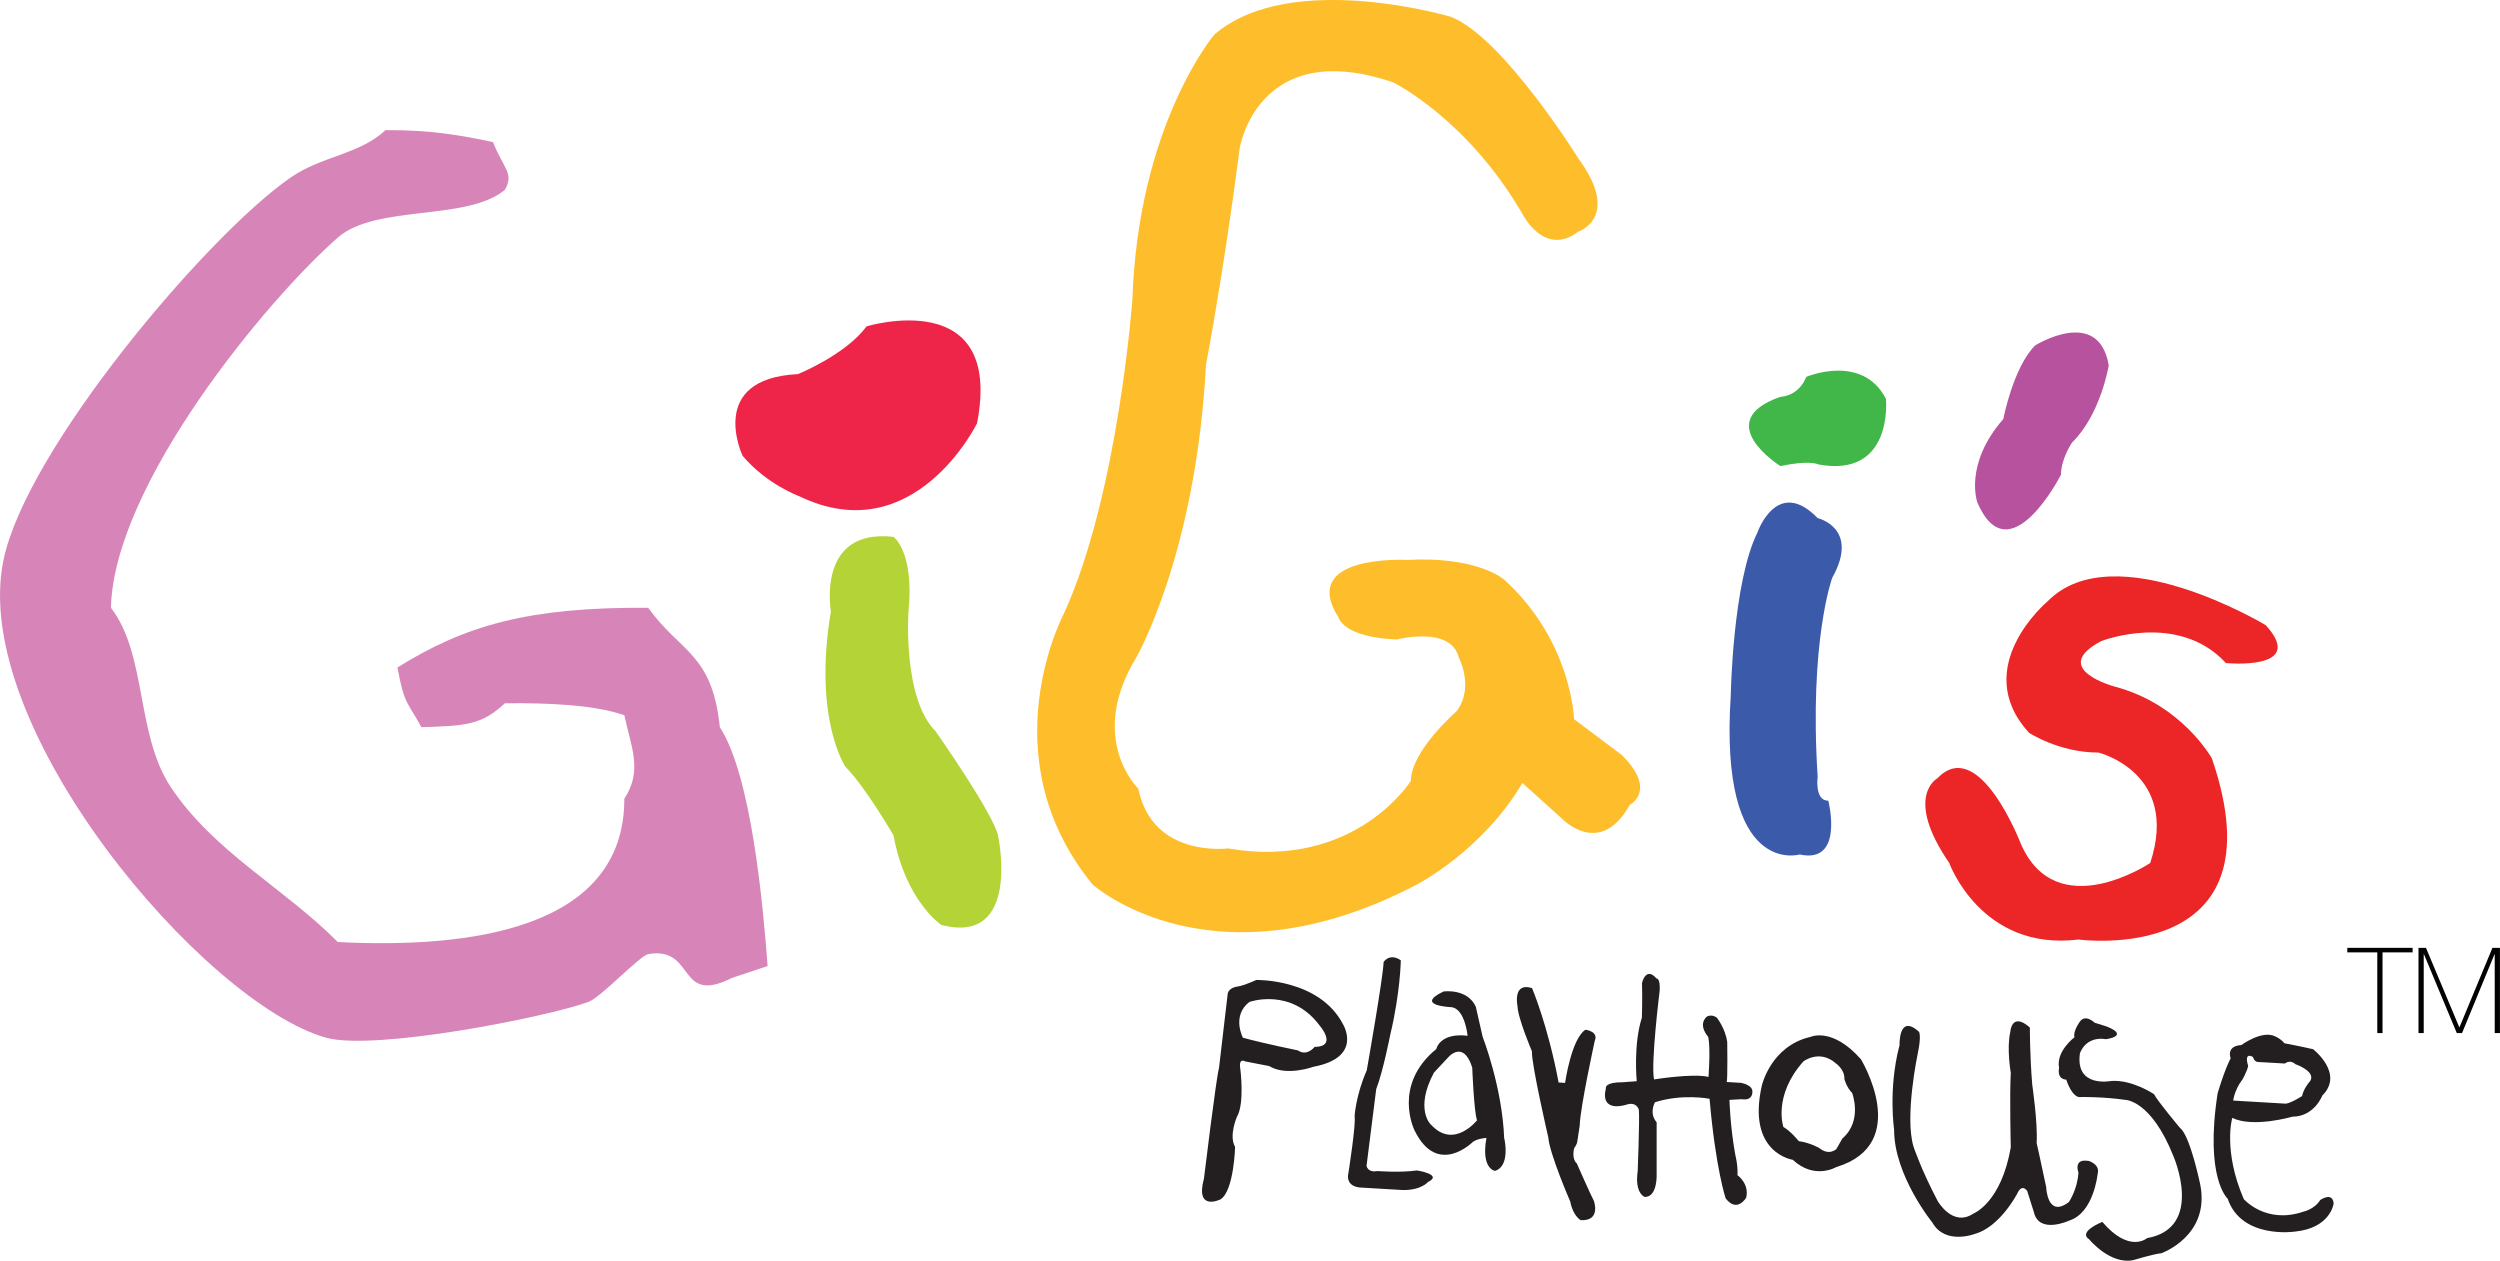
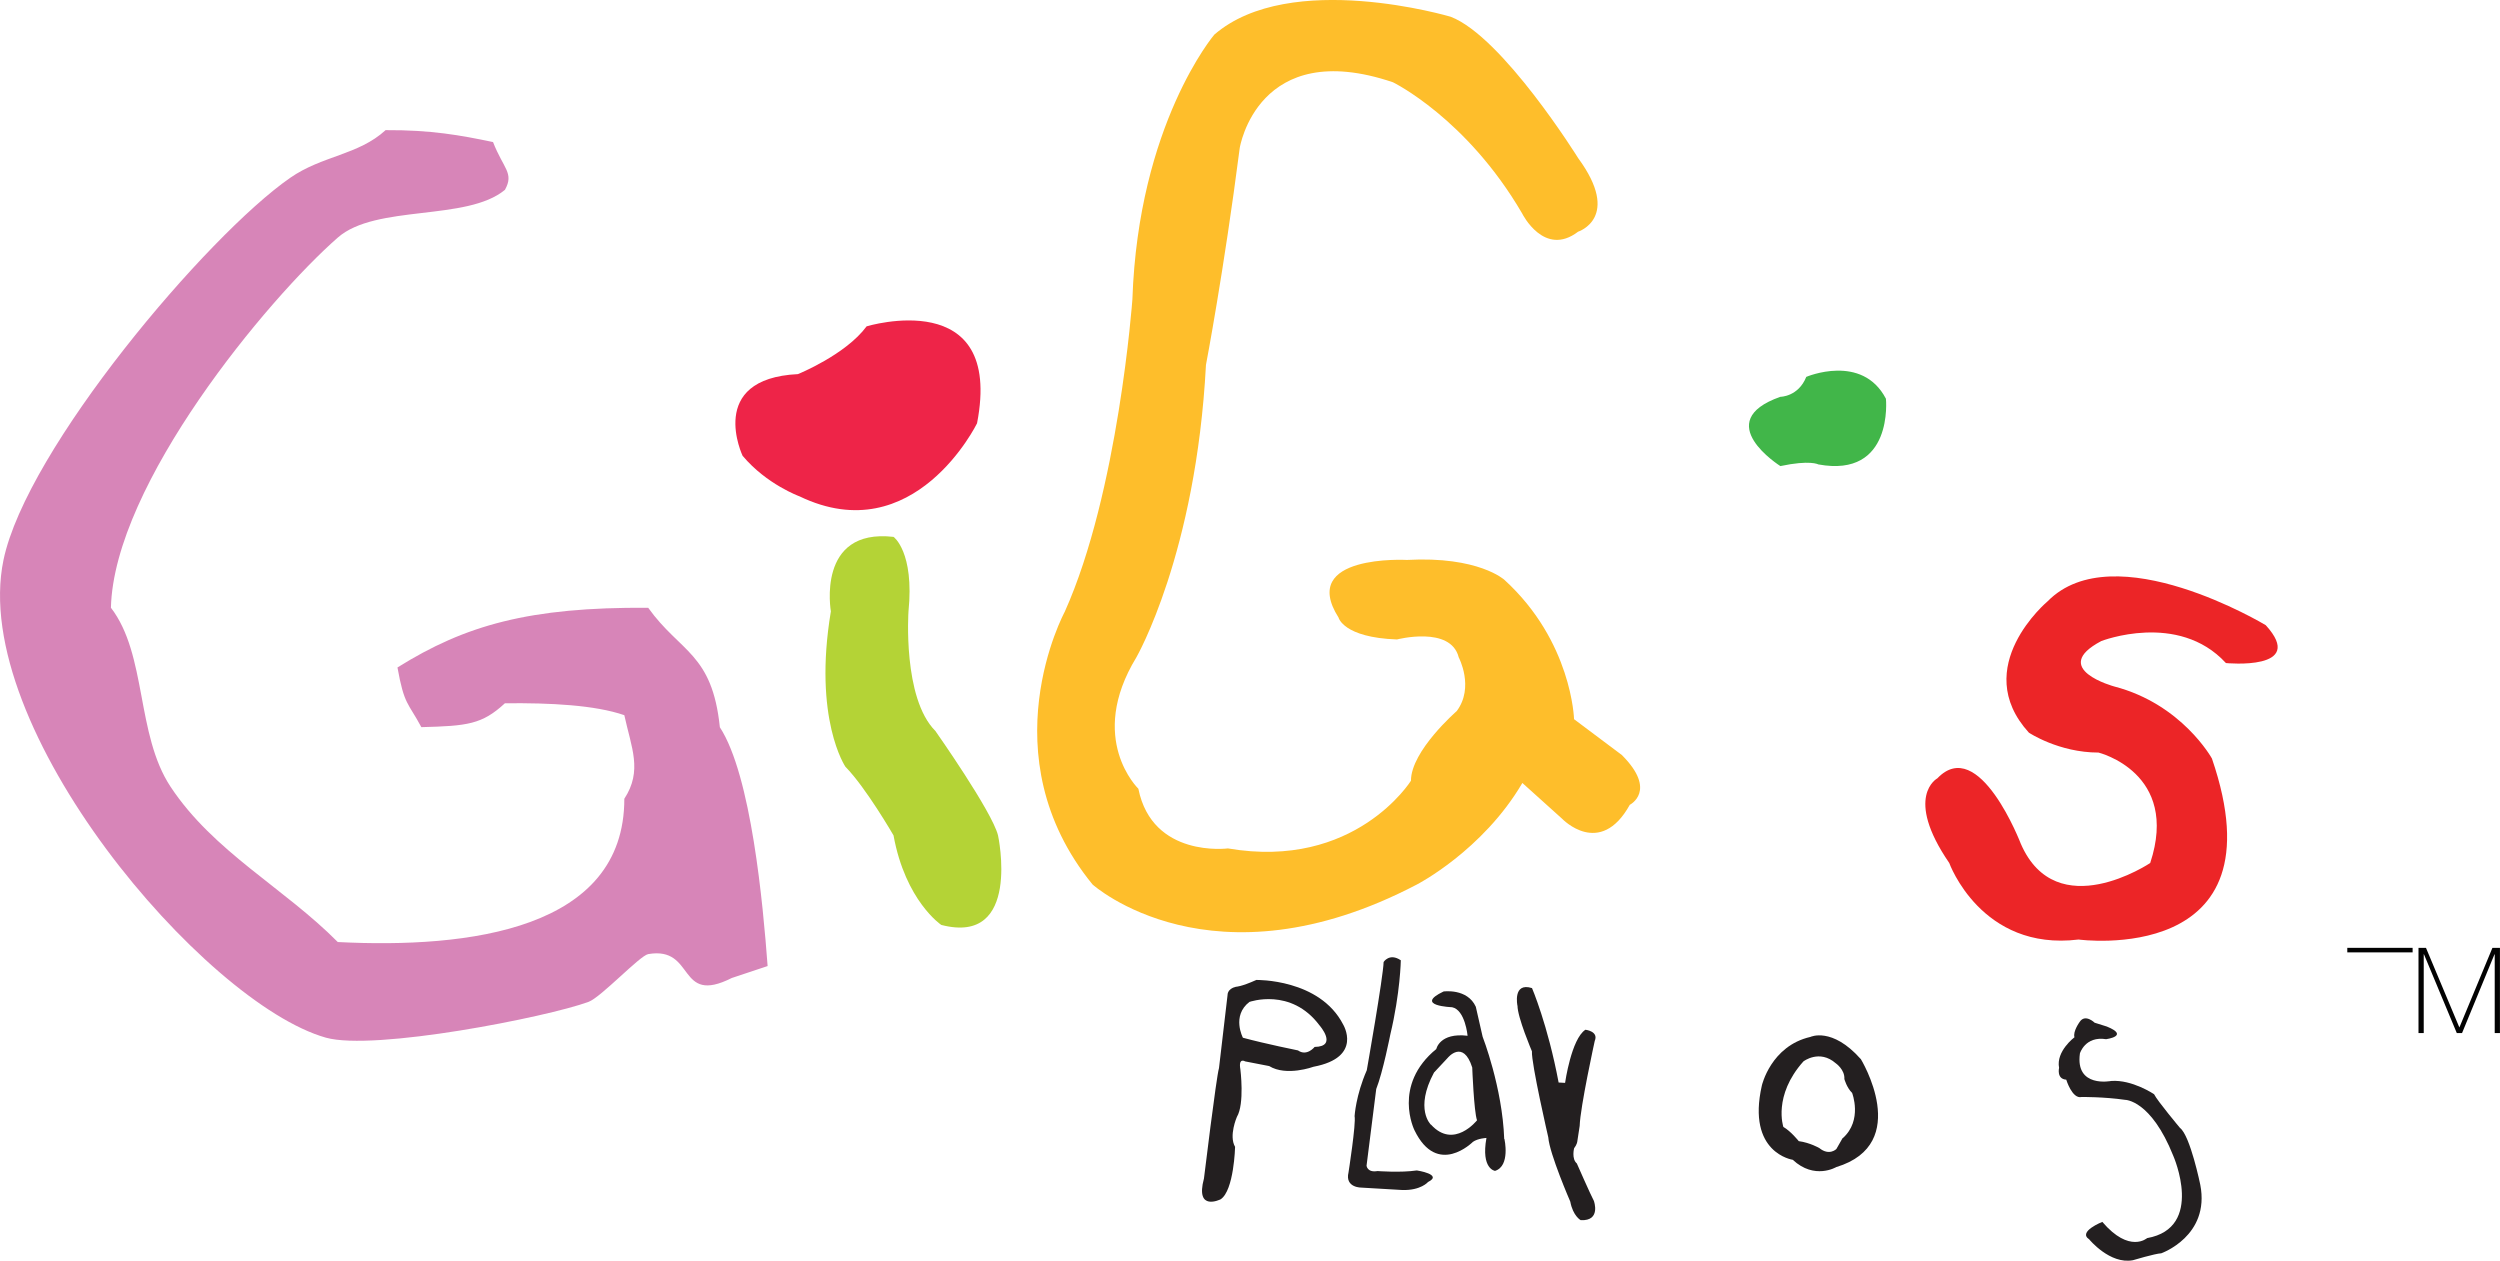
<svg xmlns="http://www.w3.org/2000/svg" id="a" viewBox="0 0 568.42 286.65">
  <defs>
    <style>.c{fill:#b7529f;}.c,.d,.e,.f,.g,.h,.i,.j,.k,.l{stroke-width:0px;}.d{fill:#ee2448;}.e{fill:#d785b8;}.f{fill:#ec2527;}.g{fill:#3b5aa9;}.h{fill:#231f20;}.i{fill:#febe2b;}.j{fill:#b4d336;}.k{fill:#41b649;}.l{fill:#020202;}</style>
  </defs>
  <g id="b">
    <path class="e" d="M163.67,165.34c-1.74-16.86-9.01-16.97-16.29-27.15-27.01-.19-41.59,3.94-57.01,13.57,1.55,8.61,2.39,7.9,5.43,13.57,10.48-.27,13.79-.62,19-5.43,10.37-.11,20.5.41,27.15,2.71,1.6,7.38,4.18,12.62,0,19,.03,29.73-35.27,34.1-65.15,32.58-12.22-12.33-28.21-20.5-38.01-35.29-7.9-11.95-5.35-30.03-13.57-40.72.68-28.13,35.62-70.18,51.58-84.16,8.66-7.6,29.35-3.66,38.01-10.86,2.12-3.85-.33-4.75-2.71-10.86-7.41-1.55-14.06-2.77-24.43-2.71-6.22,5.7-14.39,5.76-21.72,10.86C47.1,53.55,6.03,102.06.79,127.34c-7.9,38.03,45.64,100.77,73.3,108.59,10.97,3.09,50.3-4.67,59.73-8.14,2.85-1.06,11.67-10.53,13.57-10.86,10.83-1.85,6.46,11.76,19,5.43,2.71-.9,5.43-1.82,8.14-2.71-1.03-13.95-3.72-43.36-10.86-54.3Z" />
  </g>
  <path class="d" d="M168.89,103.74s-8.47-17.65,12.54-18.68c0,0,10.86-4.4,15.61-10.86,0,0,31.22-9.5,25.11,22.04,0,0-14.25,29.18-40.37,16.61,0,0-7.47-2.71-12.9-9.18v.05Z" />
  <path class="j" d="M188.92,139.04s-3.39-19,14.25-16.97c0,0,4.75,3.39,3.39,16.97,0,0-1.36,19.68,6.11,27.15,0,0,12.9,18.32,14.25,23.75,0,0,5.43,25.11-12.9,20.36,0,0-8.14-5.43-10.86-20.36,0,0-6.27-10.86-10.94-15.61,0,0-7.38-10.86-3.31-35.29Z" />
  <path class="i" d="M346.13,48.61s4.97,9.96,12.68,4.07c0,0,9.96-3.18,0-16.75,0,0-17.18-27.61-28.97-32.12,0,0-36.49-10.86-53.75,4.07,0,0-17.27,20.36-18.62,60.19,0,0-3.18,43.9-15.39,71.05,0,0-17.65,32.58,6.33,61.98,0,0,27.15,24.43,73.76,0,0,0,14.93-7.68,23.97-23.08l9.04,8.14s8.61,9.04,15.39-3.18c0,0,6.33-3.18-1.82-11.32l-10.86-8.14s-.46-17.65-15.83-31.68c0,0-5.89-5.43-22.18-4.53,0,0-24.73-1.36-15.53,13.11,0,0,1.06,4.53,13.28,4.97,0,0,12.22-3.18,14.04,4.07,0,0,3.61,6.79-.46,12.22,0,0-10.4,9.04-10.4,15.83,0,0-12.68,20.36-41.62,15.39,0,0-17.18,2.25-20.36-13.57,0,0-11.76-11.32-.46-29.86,0,0,13.57-23.54,15.83-66.51,0,0,4.07-21.26,7.68-49.33,0,0,4.07-25.33,34.83-14.93,0,0,16.75,8.14,29.4,29.86l.03.05Z" />
  <path class="k" d="M410.69,85.69s12.68-5.43,18.11,4.97c0,0,1.82,18.11-15.39,14.93,0,0-1.82-1.06-8.61.38,0,0-16.07-10.1,0-15.75,0,0,4.07,0,5.89-4.53Z" />
-   <path class="g" d="M399.62,120.98s4.45-12.68,13.66-3.18c0,0,9.66,2.25,3.31,13.57,0,0-5.29,14.47-3.31,45.26,0,0-.76,5.43,2.42,5.43,0,0,3.72,14.47-6.52,12.22,0,0-18.38,5.43-15.66-36.19,0,0,.43-25.79,6.11-37.11Z" />
-   <path class="c" d="M462.71,78.55s14.47-9.04,16.75,4.53c0,0-1.82,11.18-8.36,17.56,0,0-2.5,3.69-2.5,7.3,0,0-11.76,23.08-19,6.33,0,0-3.18-8.61,5.89-19,0,0,2.25-11.76,7.25-16.75l-.03.03Z" />
  <path class="f" d="M506.12,150.76s18.54,1.82,9.04-8.61c0,0-34.48-20.82-49.6-5.43,0,0-17.84,14.93-4.26,29.86,0,0,6.79,4.53,15.83,4.53,0,0,18.54,4.56,11.76,25.11,0,0-21.26,14.25-29.4-4.32,0,0-9.5-24.89-19-14.93,0,0-7.68,4.1,2.71,19.25,0,0,7.25,20.12,29.4,17.4,0,0,46.61,6.35,30.32-41.16,0,0-6.79-12.35-22.18-16.37,0,0-14.96-4.02-2.96-10.34,0,0,17.43-6.79,28.29,4.97l.05.03Z" />
  <path class="h" d="M314.56,218.77s1.33-2.2,3.94-.43c0,0-.11,7.36-2.39,16.89,0,0-1.68,8.55-3.2,12.38,0,0-1.22,9.69-2.2,17.43,0,0,.14,1.63,2.5,1.22,0,0,5.21.41,8.93-.14,0,0,6.03.9,2.55,2.63,0,0-1.63,1.95-5.86,1.82l-9.18-.54s-3.91.11-3.04-3.47c0,0,1.74-11.13,1.38-12.79,0,0,.27-4.72,2.77-10.42,0,0,3.75-21.26,3.83-24.62l-.03.05Z" />
  <path class="h" d="M345.02,228.68s-1.14-5.43,3.31-4.02c0,0,3.58,8.33,6.05,21.47l1.47.08s1.41-9.99,4.62-12.08c0,0,3.07.33,2.12,2.55,0,0-3.31,15.09-3.42,19.3l-.54,3.53s-.03.65-.73,1.57c0,0-.62,2.39.62,3.45,0,0,3.15,7.17,3.88,8.52,0,0,1.68,4.64-3.01,4.37,0,0-1.74-.92-2.36-4.21,0,0-4.72-10.86-5-14.61,0,0-3.88-16.8-3.72-19.57,0,0-3.31-7.76-3.28-10.42v.05Z" />
-   <path class="h" d="M388.38,235.74s-2.39-2.58-.38-4.53c0,0,.98-.76,2.33.14,0,0,1.93,2.39,2.39,5.57,0,0,.11,8.31-.11,9.09l3.18.19s2.96.43,2.63,2.28c0,0,0,1.85-2.42,1.44l-2.77.16s.11,5.76,1.33,12.54c0,0,.62,2.31.49,4.59,0,0,2.74,1.9,1.98,5.1,0,0-2.06,3.56-4.67.16,0,0-2.28-6.76-3.66-22.64,0,0-6.11-1.22-12.41.79,0,0-1.44,2.42.38,4.56v11.59s.3,5.43-2.71,5.38c0,0-2.33-.79-1.6-5.84,0,0,.46-11.67.27-13.95,0,0-.43-1.98-2.85-1.19,0,0-6.08,2.09-4.64-3.8,0,0-.35-1.33,3.85-1.3l3.15-.24s-.81-8.28,1.17-14.44c0,0,.14-4.13.03-7.9,0,0,.87-3.85,3.31-1,0,0,.87-.16.71,2.74,0,0-2.06,16.56-1.28,20.2,0,0,8.85-1.44,12.38-.57,0,0,.49-6.46-.05-9.04l-.03-.05Z" />
-   <path class="h" d="M431.89,237.91s-.35-7.66,4.43-3.31c0,0,.6.84-.3,5.02,0,0-3.01,14.28-.95,21.07,0,0,1.68,5.13,5.48,12.35,0,0,3.39,6.05,8.12,2.9,0,0,6.33-2.39,8.52-15.09,0,0-.3-11.73,0-16.91,0,0-.98-5.54-.11-9.34,0,0,.27-4.64,4.45-.98,0,0-.03,6.16.54,13.03,0,0,1.28,8.69,1,13.22,0,0,1.17,5.27,2.17,10.04,0,0,.22,7.17,5.16,3.39,0,0,1.95-2.82,2.17-6.71,0,0-1.28-3.31,2.42-2.61,0,0,2.55.79,1.95,2.88,0,0-.84,8.9-6.49,10.67,0,0-6.84,3.18-8.01-1.93l-1.52-4.81s-1.19-1.87-2.31.68c0,0-3.85,7.41-9.47,9.04,0,0-6.81,2.69-9.77-2.52,0,0-8.74-10.75-8.71-21.15,0,0-1.36-9.18,1.17-18.95h.05Z" />
  <path class="h" d="M478.86,236.28s5.46-.73.16-2.88l-2.77-.87s-2.14-2.09-3.39-.19c0,0-1.6,2.17-1.19,3.5,0,0-4.24,3.18-3.5,6.95,0,0-.62,2.55,1.63,2.69,0,0,1.36,4.48,3.5,3.94,0,0,5.05-.05,9.88.65,0,0,5.86-.05,10.97,12.76,0,0,7.17,16.34-5.97,18.68,0,0-3.99,3.56-10.18-3.69,0,0-5.65,2.23-2.99,3.96,0,0,4.7,5.76,9.96,4.75,0,0,4.97-1.49,6.43-1.57,0,0,11.13-3.91,8.88-15.56,0,0-2.28-11.18-4.62-12.95,0,0-5.16-6.16-5.89-7.66,0,0-5-3.37-9.75-3.01,0,0-8.23,1.66-7.11-6.27,0,0,1.17-3.99,5.95-3.23h0Z" />
  <path class="h" d="M423.04,240.76c-6.52-7.33-11.4-5-11.4-5-9.01,2.06-11.05,11.05-11.05,11.05-3.5,15.39,7.03,16.89,7.03,16.89,4.94,4.62,9.88,1.66,9.88,1.66,17.43-5.27,5.57-24.6,5.57-24.6h-.03ZM418.97,258.73s-.73,1.25-1.44,2.52c0,0-1.6,1.63-3.88-.22,0,0-2.09-1.22-4.67-1.57,0,0-1.82-2.28-3.5-3.23,0,0-2.42-7.09,4.56-14.9,0,0,3.64-2.82,7.36.43,0,0,2.09,1.44,1.95,3.58,0,0,.54,1.98,1.76,3.15,0,0,2.44,6.22-2.12,10.29l-.03-.05Z" />
  <path class="h" d="M342.01,258.98c-.41-11.73-4.91-23.27-4.91-23.27l-1.55-6.81c-1.93-4.24-7.33-3.47-7.33-3.47-6.87,3.28,1.93,3.58,1.93,3.58,2.99.6,3.53,6.49,3.53,6.49-6.35-.76-7.11,3.01-7.11,3.01-10.07,8.25-4.97,18.46-4.97,18.46,5.21,10.78,13.28,2.66,13.28,2.66,1.14-.81,3.09-.9,3.09-.9-1.28,7.09,1.95,7.49,1.95,7.49,3.53-1.09,2.14-7.25,2.14-7.25h-.05ZM325.34,255.72s-3.77-3.53.71-11.86l3.12-3.34s3.5-4.32,5.57,2.2c0,0,.38,10.02,1.09,12,0,0-5.27,6.68-10.45,1h-.03Z" />
  <path class="h" d="M305.39,232.94c-5.35-10.42-19.74-10.13-19.74-10.13-3.5,1.57-4.64,1.55-4.64,1.55-1.98.46-1.9,1.85-1.9,1.85l-1.95,16.64c-.6,1.93-3.42,25.11-3.42,25.11-2.06,7.66,3.8,4.72,3.8,4.72,3.04-2.01,3.28-11.92,3.28-11.92-1.47-2.52.41-6.81.41-6.81,1.79-2.99.79-10.83.79-10.83-.49-2.77,1.09-1.79,1.09-1.79l5.46,1.06c3.94,2.42,10.07.16,10.07.16,11.35-2.14,6.73-9.64,6.73-9.64l.03.03ZM298.92,238.02s-1.76,2.25-3.8.81c0,0-7.38-1.49-12.52-2.88,0,0-2.63-4.97,1.47-8.14,0,0,9.45-3.37,15.94,5.32,0,0,4.26,4.83-1.11,4.91l.03-.03Z" />
-   <path class="h" d="M527.59,272.77c-1.33,2.2-3.83,2.71-3.83,2.71-8.61,2.96-13.6-2.85-13.6-2.85-4.78-11.1-2.61-18.46-2.61-18.46,4.75,2.33,13.68-.27,13.68-.27,5-.03,6.79-4.81,6.79-4.81,5.05-5.02-2.09-10.53-2.09-10.53-2.44-.57-6.54-1.36-6.54-1.36-.81-1.03-2.01-1.52-2.01-1.52-2.99-1.6-7.76,1.93-7.76,1.93-3.58.22-2.44,3.01-2.44,3.01-1.47,2.82-2.96,7.95-2.96,7.95-2.99,19.33,2.28,23.97,2.28,23.97,3.15,9.28,15.28,7.49,15.28,7.49,8.17-.81,8.82-6.41,8.82-6.41-.27-2.71-2.99-.81-2.99-.81l-.03-.05ZM509.78,245.59s1.19-2.06,1.38-3.26c0,0-1.11-3.2,1.09-2.01,0,0,.27,1.09,1.11,1.14l6.16.35s1.14-1,2.36.14c0,0,5.43,1.85,3.01,4.29,0,0-1.17,1.44-1.47,2.96,0,0-2.25,1.49-3.66,1.74l-10.26-.6-1.74-.11s.24-2.31,2.01-4.67v.03Z" />
-   <path class="l" d="M533.7,216.54v-1.03h14.85v1.03h-6.84v18.35h-1.19v-18.35h-6.81Z" />
+   <path class="l" d="M533.7,216.54v-1.03h14.85v1.03h-6.84v18.35v-18.35h-6.81Z" />
  <path class="l" d="M549.88,215.51h1.71l7.57,18.05h.05l7.49-18.05h1.71v19.38h-1.19v-17.92h-.05l-7.38,17.92h-1.19l-7.47-17.92h-.05v17.92h-1.19v-19.38h0Z" />
</svg>